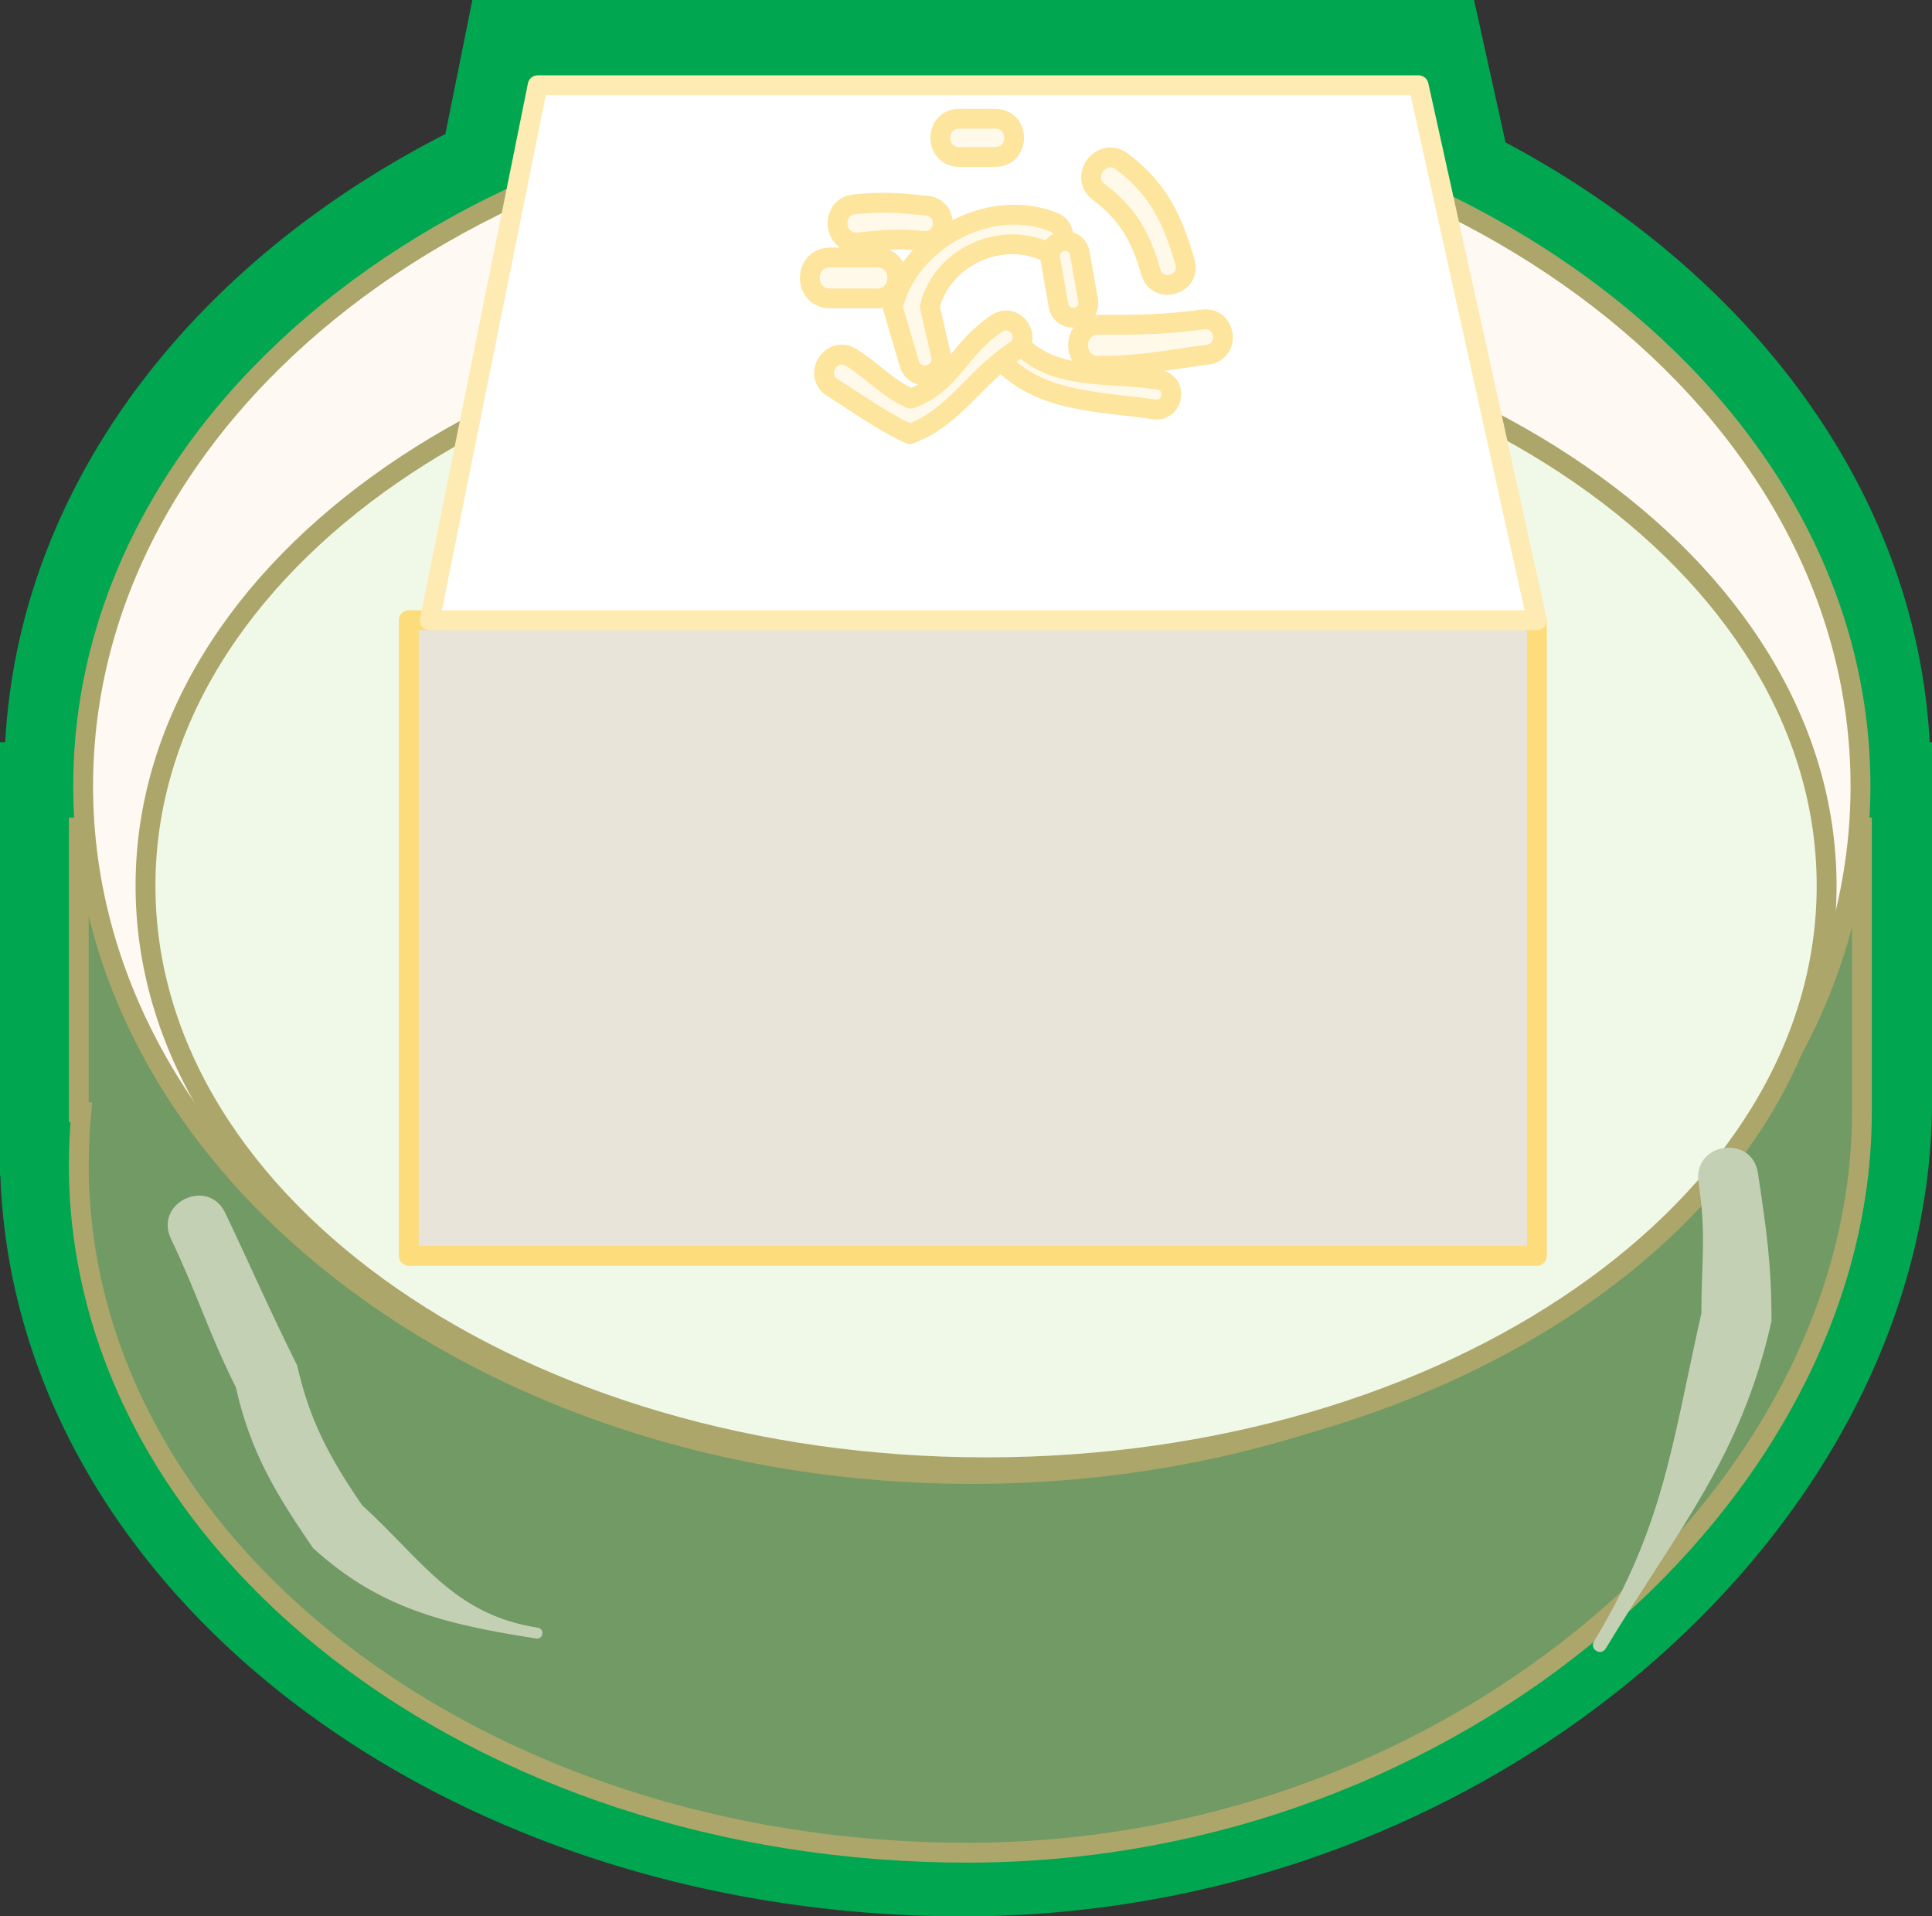
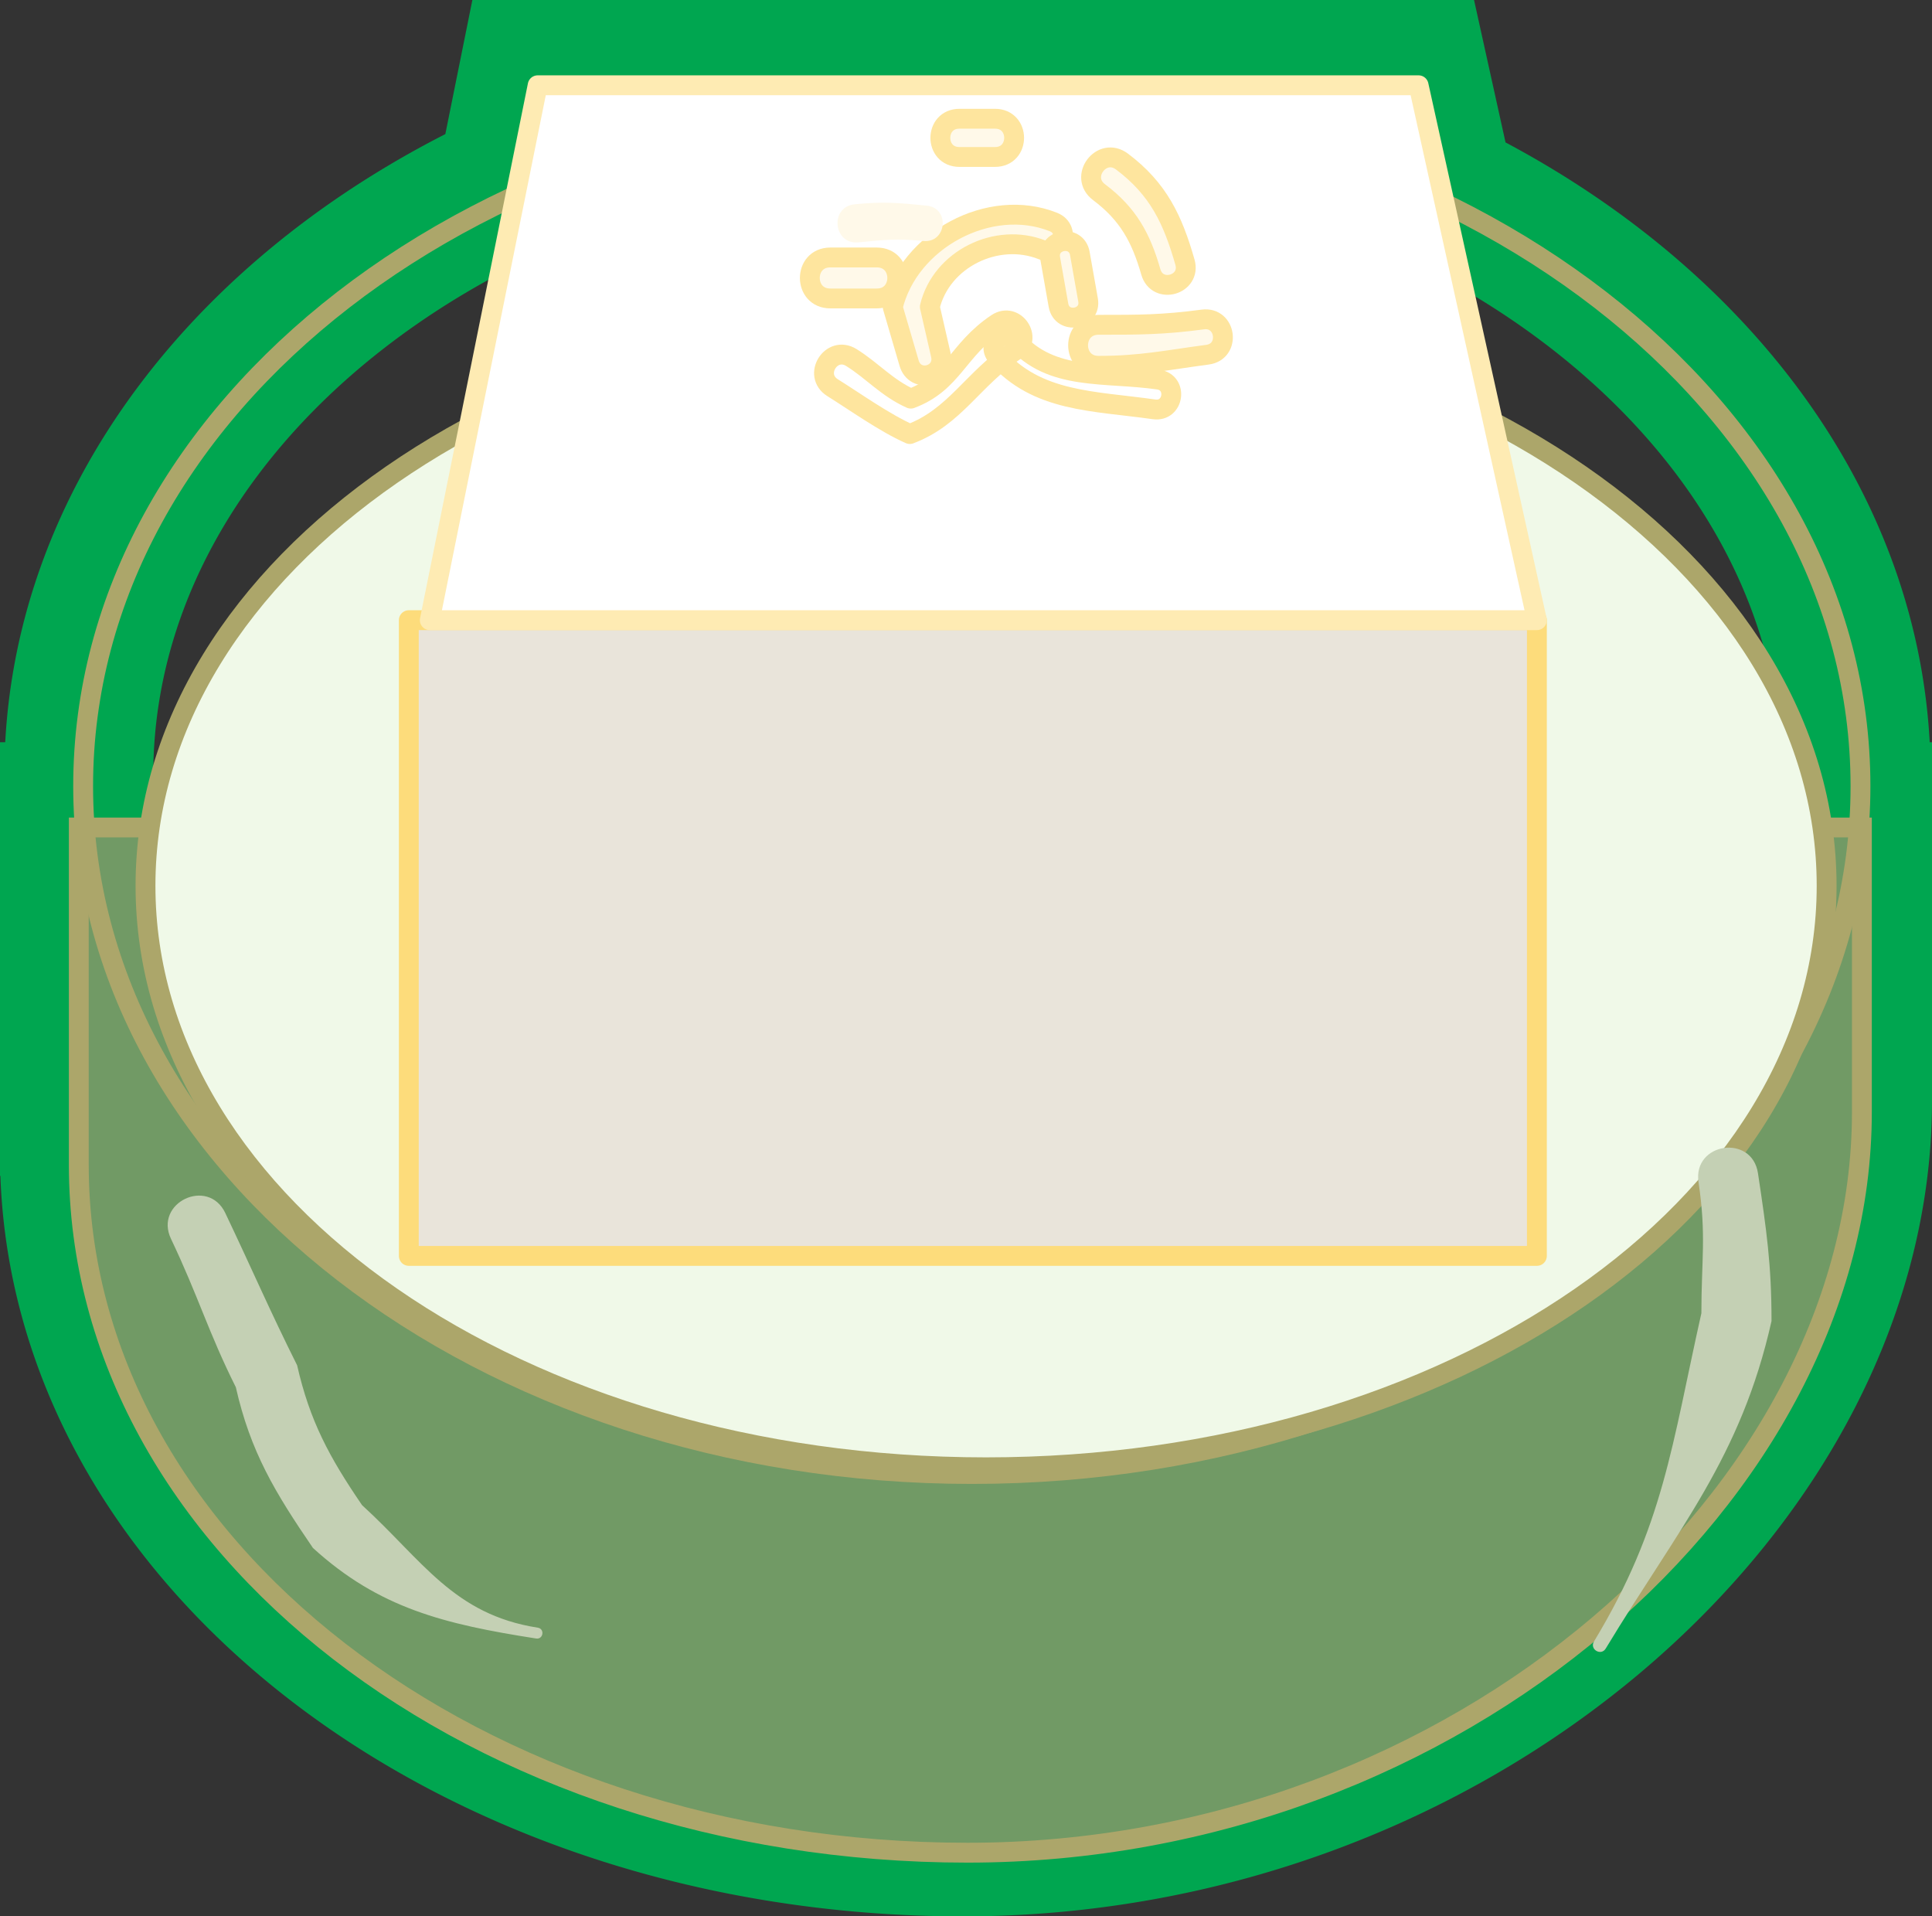
<svg xmlns="http://www.w3.org/2000/svg" width="220.652" height="218.84">
  <rect width="100%" height="100%" fill="#333333" stroke="none" />
  <path fill="none" stroke="#00a650" stroke-miterlimit="3.864" stroke-width="17.008" d="M9 88.535c0-28.633 19.793-53.687 49.367-67.418L60.91 8.504h100.61l2.988 13.512c28.527 13.906 47.48 38.5 47.48 66.52 0 1.585-.058 3.163-.18 4.726h.34v32.511c0 43.383-46.097 84.563-102.152 84.563S8.504 175.168 8.504 131.781c0-2.023.098-4.023.293-6.008h-.293V93.262h.676A63.224 63.224 0 0 1 9 88.535zm0 0" />
  <path fill="#719a65" d="M9 133.016c0-2.024.098-4.028.293-6.008L9 127.004V94.496h203.645v32.508c0 43.387-46.098 84.566-102.153 84.566C54.442 211.57 9 176.402 9 133.016" />
-   <path fill="none" stroke="#aca66a" stroke-miterlimit="3.864" stroke-width="2.268" d="M9 133.016c0-2.024.098-4.028.293-6.008L9 127.004V94.496h203.645v32.508c0 43.387-46.098 84.566-102.153 84.566C54.442 211.57 9 176.402 9 133.016zm0 0" />
-   <path fill="#fff9f3" d="M9.496 89.77c0-43.387 45.442-78.555 101.492-78.555 56.055 0 101.496 35.168 101.496 78.555 0 43.382-45.441 78.554-101.496 78.554-56.05 0-101.492-35.172-101.492-78.554" />
+   <path fill="none" stroke="#aca66a" stroke-miterlimit="3.864" stroke-width="2.268" d="M9 133.016L9 127.004V94.496h203.645v32.508c0 43.387-46.098 84.566-102.153 84.566C54.442 211.57 9 176.402 9 133.016zm0 0" />
  <path fill="none" stroke="#aca66a" stroke-miterlimit="3.864" stroke-width="2.268" d="M9.496 89.77c0-43.387 45.442-78.555 101.492-78.555 56.055 0 101.496 35.168 101.496 78.555 0 43.382-45.441 78.554-101.496 78.554-56.05 0-101.492-35.172-101.492-78.554zm0 0" />
  <path fill="#f0f9e8" d="M16.617 101.152c0-36.671 42.98-66.402 96-66.402s96 29.73 96 66.402c0 36.676-42.98 66.407-96 66.407s-96-29.73-96-66.407" />
  <path fill="none" stroke="#aca66a" stroke-miterlimit="3.864" stroke-width="2.268" d="M16.617 101.152c0-36.671 42.98-66.402 96-66.402s96 29.73 96 66.402c0 36.676-42.98 66.407-96 66.407s-96-29.73-96-66.407zm0 0" />
  <path fill="#e9e4da" d="M46.691 70.82h128.836v72.598H46.691V70.82" />
  <path fill="none" stroke="#fddc7b" stroke-linecap="round" stroke-linejoin="round" stroke-miterlimit="3.864" stroke-width="2.268" d="M46.691 70.82h128.836v72.598H46.691Zm0 0" />
  <path fill="#fff" d="M162.016 9.738H61.406L49.086 70.82h126.441L162.016 9.738" />
  <path fill="none" stroke="#feebb3" stroke-linecap="round" stroke-linejoin="round" stroke-miterlimit="3.864" stroke-width="2.268" d="M162.016 9.738H61.406L49.086 70.82h126.441Zm0 0" />
  <path fill="#fff9e9" d="m103.828 41.469-1.867-6.383c1.82-7.652 11.066-12.645 18.355-9.73 2.125.851.852 4.039-1.273 3.187-5.195-2.078-11.547 1.04-12.848 6.496l1.254 5.477c.555 2.433-2.922 3.347-3.62.953" />
  <path fill="none" stroke="#fee59e" stroke-linecap="round" stroke-linejoin="round" stroke-miterlimit="3.864" stroke-width="2.268" d="m103.828 41.469-1.867-6.383c1.82-7.652 11.066-12.645 18.355-9.73 2.125.851.852 4.039-1.273 3.187-5.195-2.078-11.547 1.04-12.848 6.496l1.254 5.477c.555 2.433-2.922 3.347-3.62.953zm0 0" />
  <path fill="#fff9e9" d="m123.328 28.95.938 5.304c.398 2.254-2.985 2.852-3.38.598l-.937-5.305c-.398-2.254 2.98-2.852 3.38-.598" />
  <path fill="none" stroke="#fee59e" stroke-linecap="round" stroke-linejoin="round" stroke-miterlimit="3.864" stroke-width="2.268" d="m123.328 28.95.938 5.304c.398 2.254-2.985 2.852-3.38.598l-.937-5.305c-.398-2.254 2.98-2.852 3.38-.598zm0 0" />
-   <path fill="#fff9e9" d="M115.945 38.82c4.125 4.715 10.157 3.645 16.348 4.528 2.266.324 1.777 3.722-.488 3.398-6.922-.988-13.36-.805-17.977-6.078-1.23-1.41.883-3.258 2.117-1.848" />
  <path fill="none" stroke="#fee59e" stroke-linecap="round" stroke-linejoin="round" stroke-miterlimit="3.864" stroke-width="2.268" d="M115.945 38.82c4.125 4.715 10.157 3.645 16.348 4.528 2.266.324 1.777 3.722-.488 3.398-6.922-.988-13.36-.805-17.977-6.078-1.23-1.41.883-3.258 2.117-1.848zm0 0" />
  <path fill="#fff9e9" d="M131.434 31.05c-1.114-3.886-2.582-6.605-5.914-9.105-2.329-1.746.293-5.242 2.62-3.496 4.157 3.121 5.805 6.637 7.192 11.489.742 2.601-3.156 3.714-3.898 1.113" />
  <path fill="none" stroke="#fee59e" stroke-linecap="round" stroke-linejoin="round" stroke-miterlimit="3.864" stroke-width="2.268" d="M131.434 31.05c-1.114-3.886-2.582-6.605-5.914-9.105-2.329-1.746.293-5.242 2.62-3.496 4.157 3.121 5.805 6.637 7.192 11.489.742 2.601-3.156 3.714-3.898 1.113zm0 0" />
  <path fill="#fff9e9" d="M105.438 27.52c-2.954-.293-4.43-.141-7.383.156-2.899.289-3.332-4.059-.434-4.348 3.285-.328 4.93-.172 8.219.156 2.691.27 2.289 4.305-.402 4.036" />
-   <path fill="none" stroke="#fee59e" stroke-linecap="round" stroke-linejoin="round" stroke-miterlimit="3.864" stroke-width="2.268" d="M105.438 27.52c-2.954-.293-4.43-.141-7.383.156-2.899.289-3.332-4.059-.434-4.348 3.285-.328 4.93-.172 8.219.156 2.691.27 2.289 4.305-.402 4.036zm0 0" />
-   <path fill="#fff9e9" d="M115.926 40.05c-4.852 3.24-6.844 7.575-12.02 9.516-2.902-1.289-6.238-3.683-8.816-5.293-2.293-1.433-.145-4.875 2.148-3.44 2.414 1.507 4.07 3.483 6.785 4.69 4.813-1.804 5.317-5.578 9.825-8.585 2.078-1.387 4.156 1.73 2.078 3.113" />
  <path fill="none" stroke="#fee59e" stroke-linecap="round" stroke-linejoin="round" stroke-miterlimit="3.864" stroke-width="2.268" d="M115.926 40.05c-4.852 3.24-6.844 7.575-12.02 9.516-2.902-1.289-6.238-3.683-8.816-5.293-2.293-1.433-.145-4.875 2.148-3.44 2.414 1.507 4.07 3.483 6.785 4.69 4.813-1.804 5.317-5.578 9.825-8.585 2.078-1.387 4.156 1.73 2.078 3.113zm0 0" />
  <path fill="#fff9e9" d="M100.137 34.082h-5.309c-3.117 0-3.117-4.68 0-4.68h5.309c3.117 0 3.117 4.68 0 4.68" />
  <path fill="none" stroke="#fee59e" stroke-linecap="round" stroke-linejoin="round" stroke-miterlimit="3.864" stroke-width="2.268" d="M100.137 34.082h-5.309c-3.117 0-3.117-4.68 0-4.68h5.309c3.117 0 3.117 4.68 0 4.68zm0 0" />
  <path fill="#fff9e9" d="M113.637 17.926h-4.055c-2.914 0-2.914-4.367 0-4.367h4.055c2.914 0 2.914 4.367 0 4.367" />
  <path fill="none" stroke="#fee59e" stroke-linecap="round" stroke-linejoin="round" stroke-miterlimit="3.864" stroke-width="2.268" d="M113.637 17.926h-4.055c-2.914 0-2.914-4.367 0-4.367h4.055c2.914 0 2.914 4.367 0 4.367zm0 0" />
  <path fill="#fff9e9" d="M137.906 40.504c-4.793.64-7.644 1.27-12.437 1.27-3.121 0-3.121-4.684 0-4.684 4.57 0 7.332.004 11.902-.606 2.68-.359 3.215 3.664.535 4.02" />
  <path fill="none" stroke="#fee59e" stroke-linecap="round" stroke-linejoin="round" stroke-miterlimit="3.864" stroke-width="2.268" d="M137.906 40.504c-4.793.64-7.644 1.27-12.437 1.27-3.121 0-3.121-4.684 0-4.684 4.57 0 7.332.004 11.902-.606 2.68-.359 3.215 3.664.535 4.02zm0 0" />
  <path fill="#c4d0b4" d="M200.777 133.984c.97 6.461 1.547 10.41 1.547 16.872-3.511 15.644-10.636 23.671-18.937 37.402-.54.89-1.875.082-1.34-.809 7.976-13.187 8.89-22.453 12.266-37.484 0-6.031.582-8.93-.325-14.961-.68-4.527 6.11-5.543 6.79-1.02M25.73 138.523c3.106 6.524 5.094 11.172 8.204 17.387 1.445 6.356 3.664 10.48 7.418 15.973 6.918 6.312 10.449 12.488 20.07 13.992.82.129.629 1.363-.195 1.234-10.489-1.636-17.95-3.464-25.489-10.343-4.355-6.368-7.132-10.98-8.804-18.352-3.137-6.266-4.27-10.36-7.403-16.937-1.968-4.133 4.23-7.086 6.2-2.954" />
</svg>